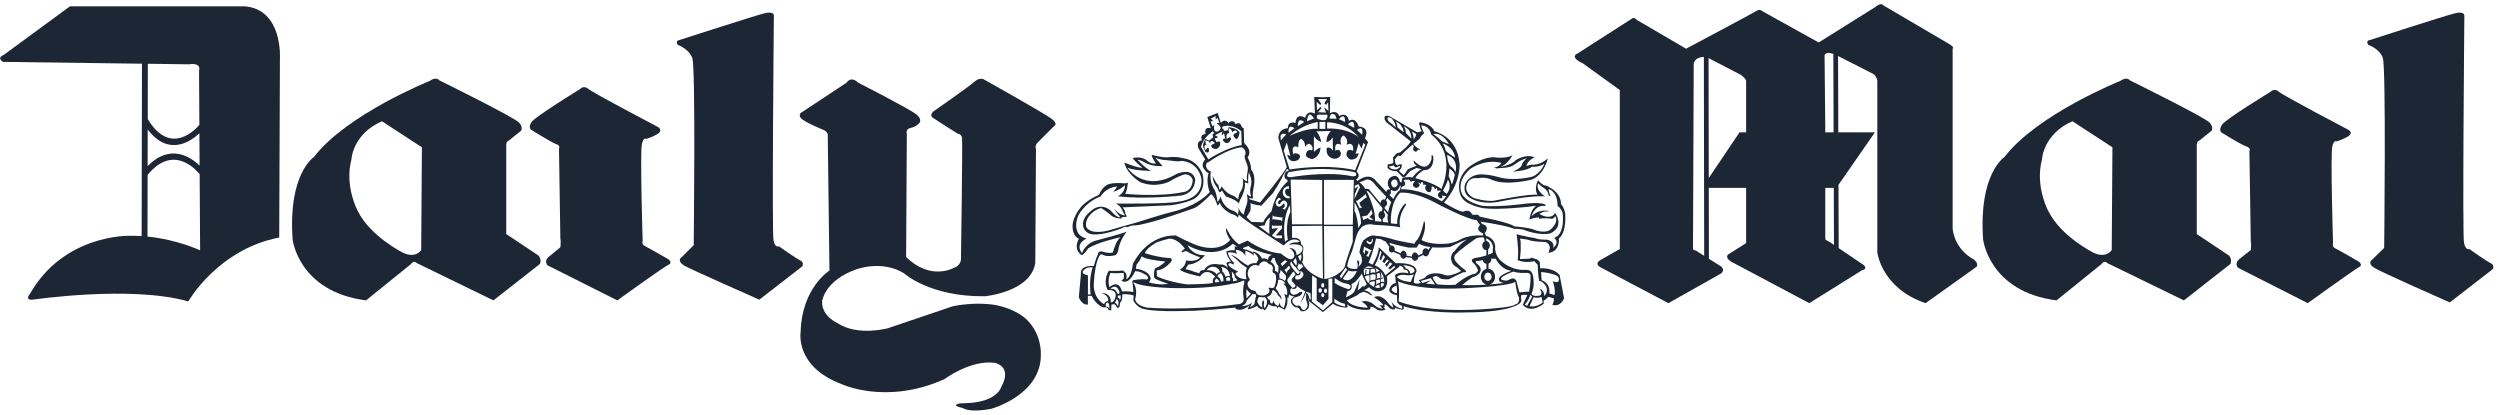
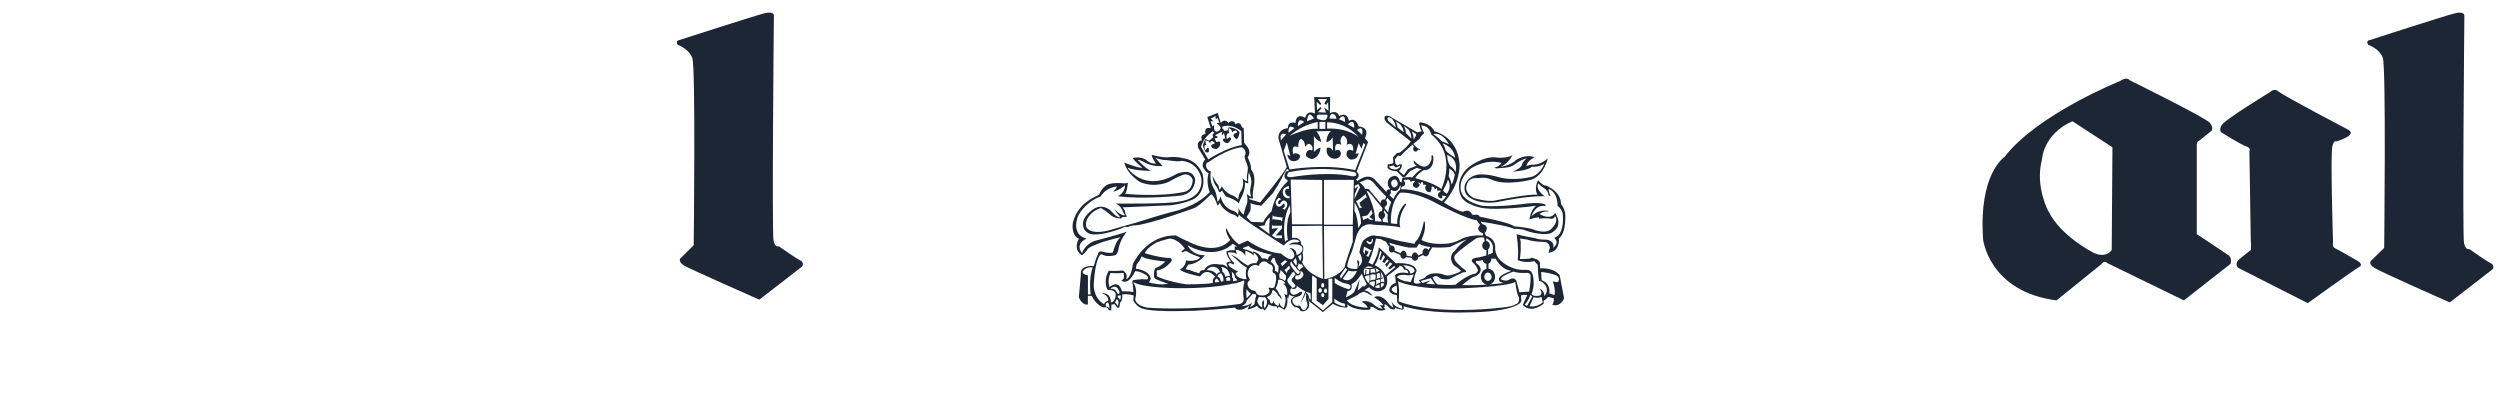
<svg xmlns="http://www.w3.org/2000/svg" fill="none" viewBox="0 0 259 43" height="43" width="259">
  <path fill="#1D2634" d="M227.585 24.25V15.079C227.585 15.079 227.551 14.649 227.837 14.576L229.133 13.534C229.133 13.534 229.347 13.173 228.919 12.707C228.522 12.204 220.646 8.32 220.646 8.32C220.646 8.32 220.359 7.89 219.637 8.393C219.637 8.393 211.043 11.845 207.663 16.267C207.661 16.267 204.966 17.993 205.451 24.789C205.433 24.717 206.008 30.219 213.057 31.119L217.73 27.344C217.73 27.344 217.984 26.91 218.342 27.27L226.253 31.119L231.073 27.344C231.073 27.344 231.287 26.91 230.929 26.48L227.585 24.25ZM218.775 25.903C218.775 25.903 218.236 26.804 216.905 26.192C216.905 26.192 213.52 24.516 212.212 21.875C212.244 21.951 210.796 19.349 211.55 16.517C211.55 16.517 211.655 13.893 214.711 12.563L218.848 15.259L218.775 25.903Z" />
-   <path fill="#1D2634" d="M204.489 26.876C204.489 26.876 202.545 25.974 202.293 23.675V5.046C202.293 5.046 202.545 4.938 201.97 4.579L195.101 0.551C195.101 0.551 194.92 0.193 194.276 0.732L188.414 4.4L182.588 1.164C182.588 1.164 182.334 0.911 182.048 1.091C181.579 1.378 174.676 5.046 174.676 5.046L169.568 2.061C169.568 2.061 169.316 1.701 169.029 1.953L163.422 5.549C163.422 5.549 162.629 5.837 163.743 6.449L163.926 6.522L167.81 9.327V25.797L165.795 26.948C165.795 26.948 165.151 27.269 165.761 27.666L172.845 31.406L178.274 28.349C178.274 28.349 178.743 28.062 178.347 27.632L177.043 26.807L177.029 19.466H180.898V25.185L179.137 26.299C179.137 26.299 178.562 26.586 179.318 27.091L187.443 31.406L192.912 27.991C192.912 27.991 193.486 27.918 193.126 27.488L190.488 25.702L190.464 19.153L194.239 13.713H190.448L190.422 5.802L193.951 7.601C193.951 7.601 194.382 7.745 194.49 8.357V26.158C194.49 26.158 194.921 29.86 199.487 31.408L204.776 27.634C204.776 27.634 205.029 27.309 204.49 26.878L204.489 26.876ZM175.72 25.975C175.72 25.975 175.395 25.902 175.395 25.797L175.47 6.593C175.47 6.593 175.528 5.923 176.52 5.9L176.554 26.502L175.719 25.974L175.72 25.975ZM180.898 13.712H180.215L177.028 18.443L177.007 6.017L180.396 7.779C180.396 7.779 180.792 8.067 180.898 8.354V13.712ZM189.933 5.577L189.962 13.713H189.098V13.138L189.026 5.909C189.026 5.909 188.859 5.243 189.933 5.577ZM189.566 25.075C189.566 25.075 189.133 24.897 189.099 24.753V19.465H189.98L190 25.37L189.566 25.075Z" />
  <path fill="#1D2634" d="M244.403 27.126C244.403 27.126 242.316 25.903 241.923 25.725C241.561 25.544 241.705 25.186 241.705 25.186C241.705 25.186 241.418 15.943 241.632 15.153C241.814 14.435 242.066 14.65 242.066 14.65C242.066 14.65 242.712 14.469 243.29 14.111C243.829 13.75 243.323 13.464 243.323 13.464C243.323 13.464 236.598 9.94 236.095 9.508C235.628 9.076 235.232 9.507 235.232 9.507C235.232 9.507 230.559 12.348 230.199 12.923C229.839 13.463 230.126 13.714 230.126 13.714C230.126 13.714 232.141 14.972 232.68 15.153C233.254 15.335 233.037 15.656 233.037 15.656L233.182 25.006C233.254 25.258 233.182 25.903 233.182 25.903C233.182 25.903 232.389 26.515 231.958 26.877C231.456 27.307 231.853 27.738 231.853 27.738L239.081 31.406C239.081 31.406 243.972 27.882 244.403 27.665C244.833 27.487 244.403 27.126 244.403 27.126Z" />
-   <path fill="#1D2634" d="M52.447 24.249V15.079C52.447 15.079 52.411 14.648 52.698 14.575L53.993 13.533C53.993 13.533 54.21 13.173 53.779 12.706C53.383 12.203 45.508 8.319 45.508 8.319C45.508 8.319 45.221 7.889 44.5 8.392C44.5 8.392 35.905 11.845 32.525 16.266C32.525 16.266 29.829 17.992 30.314 24.788C30.296 24.716 30.872 30.218 37.92 31.118L42.595 27.344C42.595 27.344 42.847 26.91 43.207 27.269L51.119 31.118L55.938 27.344C55.938 27.344 56.154 26.91 55.794 26.479L52.449 24.248L52.447 24.249ZM43.638 25.902C43.638 25.902 43.098 26.803 41.768 26.192C41.768 26.192 38.384 24.518 37.076 21.879C37.071 21.885 35.668 19.312 36.409 16.518C36.409 16.518 36.518 13.893 39.573 12.563L43.709 15.26L43.636 25.903L43.638 25.902Z" />
-   <path fill="#1D2634" d="M25.405 0.658H7.245L0.376 5.694C0.376 5.694 -0.38 5.945 0.304 6.412L14.708 6.6L14.673 24.459C14.257 24.433 13.83 24.42 13.392 24.429C13.392 24.429 6.632 24.248 3.108 30.433C3.108 30.433 2.496 31.117 3.396 31.046C3.396 31.046 13.571 29.536 19.506 31.227C19.506 31.227 22.563 25.831 28.928 24.607L29 6.053C29 6.053 29.323 1.019 25.404 0.659L25.405 0.658ZM15.315 6.607L19.579 6.663C19.579 6.663 20.872 6.411 20.622 7.346L20.655 12.932C20.408 13.234 17.719 16.334 15.306 12.338L15.315 6.607ZM15.3 13.416C17.452 16.222 19.696 14.707 20.659 13.806L20.678 17.152C19.793 16.298 17.663 14.801 15.294 17.205L15.3 13.416ZM15.281 24.51L15.293 18.12C18.112 14.667 20.627 17.989 20.635 17.997L20.684 17.961L20.732 25.939C20.732 25.939 18.425 24.826 15.281 24.51Z" />
-   <path fill="#1D2634" d="M108.907 12.276C108.189 11.737 101.968 8.248 101.968 8.248C101.968 8.248 101.536 7.961 100.997 8.429C100.456 8.934 96.681 11.558 96.681 11.558C96.681 11.558 96.249 11.954 96.646 12.205C97.006 12.454 99.235 13.858 99.235 13.858C99.235 13.858 99.593 13.858 99.665 14.289C99.739 14.685 99.558 26.695 99.558 26.695C99.558 26.695 99.665 27.488 98.766 27.774C98.766 27.774 96.392 29.105 93.875 26.623L93.948 13.856C93.948 13.856 93.765 13.352 94.378 13.244C94.99 13.1 95.241 12.741 95.241 12.741C95.241 12.741 95.601 12.381 94.918 11.841C94.271 11.302 88.913 8.569 88.913 8.569C88.913 8.569 88.23 7.815 87.694 8.572L83.126 11.594C83.126 11.594 82.659 11.773 82.947 12.206C83.27 12.637 85.249 13.429 85.249 13.429C85.249 13.429 85.609 13.536 85.753 13.896L85.932 28.029C85.932 28.029 83.055 29.826 82.947 34.393C82.947 34.393 82.335 37.917 87.083 39.751C87.083 39.751 91.721 42.017 97.835 39.285C97.835 39.285 100.567 37.236 103.085 37.594C103.085 37.594 104.92 37.952 103.732 40.077C103.732 40.077 103.372 41.658 100.099 41.764C99.842 41.775 99.625 41.784 99.44 41.792C99.045 41.873 98.649 42.031 99.74 42.269C99.74 42.269 100.387 42.809 102.724 42.342C102.724 42.342 107.939 40.905 107.831 36.659C107.831 36.659 107.939 34.718 106.464 33.209C106.464 33.209 105.565 32.13 103.263 31.625C103.263 31.625 101.25 31.194 98.697 31.733C98.697 31.733 94.633 33.1 92.008 33.998C92.008 33.998 88.915 34.863 86.793 33.495C86.793 33.495 85.066 32.742 85.175 31.194C85.175 31.194 85.428 29.035 88.772 27.884C88.772 27.884 91.396 26.914 93.662 28.318C93.662 28.318 96.323 30.763 102.041 30.692C102.041 30.692 106.787 30.258 107.255 27.238L107.328 15.442C107.328 15.442 107.149 15.119 107.509 14.759L109.271 12.997C109.271 12.997 109.629 12.818 108.911 12.279L108.907 12.276Z" />
-   <path fill="#1D2634" d="M69.274 26.879C69.274 26.879 67.152 25.656 66.794 25.475C66.436 25.294 66.58 24.936 66.58 24.936C66.58 24.936 66.292 15.691 66.507 14.901C66.686 14.145 66.938 14.396 66.938 14.396C66.938 14.396 67.585 14.217 68.16 13.857C68.7 13.497 68.197 13.174 68.197 13.174C68.197 13.174 61.471 9.651 60.968 9.219C60.463 8.787 60.104 9.219 60.104 9.219C60.104 9.219 55.428 12.096 55.069 12.635C54.709 13.175 54.999 13.427 54.999 13.427C54.999 13.427 57.013 14.685 57.552 14.902C58.127 15.081 57.91 15.368 57.91 15.368L58.054 24.718C58.127 24.971 58.054 25.615 58.054 25.615C58.054 25.615 57.262 26.264 56.831 26.624C56.328 27.054 56.723 27.488 56.723 27.488L63.952 31.12C63.952 31.12 68.841 27.596 69.273 27.417C69.704 27.236 69.273 26.878 69.273 26.878L69.274 26.879Z" />
  <path fill="#1D2634" d="M82.907 26.98C82.512 26.802 80.677 25.507 80.677 25.507C80.677 25.507 80.317 25.721 80.138 24.929C79.959 24.137 80.173 1.626 80.173 1.626C80.173 1.626 80.243 1.123 79.202 1.375C78.195 1.626 70.284 4.179 70.284 4.179C70.284 4.179 69.961 4.252 70.214 4.648C70.214 4.648 71.365 5.044 71.724 6.015C72.082 6.986 71.868 25.398 71.868 25.398L70.573 26.693C70.573 26.693 70.106 26.98 70.825 27.485C71.399 27.843 78.663 31.045 78.663 31.045L83.122 27.591C83.122 27.591 83.339 27.16 82.906 26.979L82.907 26.98Z" />
  <path fill="#1D2634" d="M258.042 27.267C257.644 27.089 255.81 25.794 255.81 25.794C255.81 25.794 255.453 25.972 255.272 25.182C255.093 24.39 255.308 1.627 255.308 1.627C255.308 1.627 255.343 1.124 254.337 1.375C253.293 1.627 245.419 4.18 245.419 4.18C245.419 4.18 245.096 4.215 245.348 4.65C245.348 4.65 246.498 5.008 246.856 5.98C247.214 6.951 247.001 25.686 247.001 25.686L245.705 26.947C245.705 26.947 245.238 27.268 245.958 27.735C246.532 28.131 253.797 31.332 253.797 31.332L258.255 27.878C258.255 27.878 258.471 27.447 258.04 27.266L258.042 27.267Z" />
  <path fill="#1D2634" d="M162.151 22.055C162.043 21.588 161.865 21.299 161.755 21.19L161.722 21.156C161.722 19.933 160.498 19.393 160.498 19.393C160.285 19.212 160.032 19.212 160.032 19.212C159.744 19.142 159.349 18.673 159.349 18.673C158.881 19.535 159.276 20.182 159.276 20.182C158.554 20.038 154.958 20.758 154.958 20.758C154.096 20.974 152.659 20.506 152.659 20.506C151.758 20.002 151.903 19.355 151.903 19.355C152.081 18.311 152.946 18.455 152.946 18.455H153.198C153.954 18.311 154.493 18.599 154.493 18.599C156.003 19.317 158.699 18.599 158.699 18.599C159.994 18.095 160.355 16.405 160.355 16.405C159.49 17.197 158.665 17.053 158.665 17.053C158.483 17.09 158.302 17.138 158.125 17.197C158.27 16.585 158.987 16.297 158.987 16.297C158.053 15.902 157.047 16.585 157.047 16.585C156.544 17.125 155.428 17.304 155.428 17.304C156.253 16.981 156.687 16.081 156.687 16.081C156.146 16.404 155.177 16.333 155.177 16.333C153.702 16.045 152.084 17.375 152.084 17.375C150.608 18.742 151.328 20.252 151.328 20.252C151.509 20.683 151.939 21.008 152.407 21.187C153.09 21.512 153.807 21.584 153.807 21.584C155.355 21.763 158.519 21.402 158.519 21.402C158.807 21.33 159.131 21.33 159.131 21.33C158.554 21.761 158.448 22.734 158.448 22.734C159.023 22.52 159.454 22.52 159.454 22.52L159.42 22.663C160.102 22.555 160.676 22.663 160.676 22.663C161.038 22.697 161.11 22.377 161.11 22.377C161.541 23.021 160.676 23.743 160.676 23.743C160.172 24.246 159.06 23.849 159.06 23.849C158.448 23.562 156.863 23.452 156.863 23.452C156.577 23.094 153.303 22.447 153.303 22.447C153.122 22.122 152.801 22.266 152.801 22.266L152.512 22.229C152.226 21.546 151.579 21.943 151.579 21.943C151.111 21.87 150.355 21.44 149.921 21.187C149.707 21.079 149.6 20.973 149.6 20.973C151.326 19.067 151.217 17.018 151.217 17.018C151.002 14.069 148.594 13.602 148.594 13.602C148.236 12.739 147.084 12.667 147.084 12.667L147.011 12.848L147.118 13.1C147.083 13.281 147.299 13.604 147.299 13.604L146.831 13.712L143.918 12.021C143.201 11.842 143.487 12.452 143.487 12.452L143.632 12.668L146.149 14.646C145.897 15.15 145.035 15.798 145.035 15.798L144.71 15.87L144.314 16.301L144.351 16.877C144.168 17.02 143.772 17.02 143.772 17.02L143.739 17.381C143.987 17.741 144.708 17.741 144.708 17.741L145.282 18.316C145.463 18.424 145.608 18.28 145.608 18.28L146.11 17.706L146.794 17.383C146.976 17.491 147.3 17.527 147.3 17.527C146.833 17.708 146.329 18.389 146.329 18.389C145.933 18.28 145.285 18.424 145.285 18.424L145.212 18.82L145.192 18.915L145.034 18.82C144.781 17.777 143.99 18.424 143.99 18.424C143.726 18.709 143.698 19.139 143.925 19.454C143.955 19.491 143.983 19.525 144.012 19.556L143.967 19.637C143.944 19.621 143.915 19.612 143.886 19.611C143.743 19.611 143.633 19.755 143.633 19.899L143.6 19.863L143.309 19.538L143.204 19.431L142.556 18.747C141.801 17.741 140.65 18.747 140.65 18.747L140.472 18.603C141.081 18.243 140.545 17.776 140.545 17.776L141.732 14.719L141.406 14.323C141.985 13.136 140.761 13.101 140.761 13.101C140.4 12.022 139.753 12.526 139.753 12.526C139.539 11.483 138.744 12.022 138.744 12.022C138.458 11.304 137.774 11.734 137.774 11.734L137.808 10.044L137.02 10.079L136.155 10.044L136.228 11.769C135.366 11.339 135.219 12.201 135.219 12.201C134.214 11.626 134.214 12.741 134.214 12.741C133.386 12.488 133.422 13.28 133.422 13.28C132.308 13.388 132.452 14.359 132.452 14.359L133.313 17.307C133.099 17.846 130.546 20.975 130.546 20.975L129.466 20.652L129.394 20.473C129.645 20.617 129.826 20.546 129.826 20.546C129.718 20.185 129.861 19.467 129.861 19.467C130.186 18.065 129.609 17.561 129.609 17.561C129.644 16.985 129.249 16.303 129.249 16.303C129.788 15.62 128.997 14.937 128.997 14.937L128.888 14.755L128.853 13.281C128.709 13.281 128.637 13.1 128.637 13.1C128.42 12.488 128.025 12.886 128.025 12.886C127.737 12.239 127.269 12.742 127.269 12.742C126.873 12.202 126.477 12.742 126.477 12.742L126.154 11.698L125.075 12.129L125.436 13.28C124.644 13.099 124.896 13.892 124.896 13.892C124.213 13.927 124.536 14.539 124.536 14.539C123.889 14.611 124.141 15.331 124.141 15.331L124.859 16.517C124.283 17.164 124.824 17.596 124.824 17.596C125.005 17.921 125.22 17.921 125.22 17.921C124.895 18.892 125.328 19.9 125.328 19.9C124.861 20.439 124.177 20.87 123.566 21.193C122.669 21.624 121.875 21.841 121.875 21.841C120.471 22.166 117.704 23.063 117.704 23.063C116.733 23.313 115.187 23.781 115.187 23.781C113.245 24.359 112.741 23.747 112.741 23.747C112.274 23.458 112.634 22.702 112.634 22.702C113.101 21.767 114.073 21.551 114.073 21.551C114.756 21.985 115.008 22.234 115.008 22.234C115.438 22.668 116.195 22.631 116.195 22.631L116.23 22.487C116.553 22.523 116.77 22.414 116.77 22.414C116.553 22.2 116.553 21.947 116.553 21.947C116.553 21.768 116.302 21.482 116.302 21.482L121.3 21.265C121.481 21.231 121.623 21.231 121.767 21.193C123.492 20.87 123.889 20.474 123.889 20.474C125.075 19.538 124.572 17.991 124.572 17.991C123.924 16.482 122.666 16.409 122.666 16.409C121.695 16.157 120.976 16.301 120.976 16.301C120.436 16.337 119.322 16.049 119.322 16.049C119.286 16.263 119.753 16.947 119.753 16.947C119.428 16.976 119.104 16.873 118.856 16.66C118.28 16.121 117.345 16.372 117.345 16.372C117.489 16.66 118.354 17.381 118.354 17.381C117.849 17.416 116.484 16.841 116.484 16.841C116.736 18.029 118.102 18.855 118.102 18.855C119.72 19.538 121.122 18.82 121.122 18.82C121.805 18.389 122.489 18.137 122.489 18.137C122.882 17.957 123.345 18.13 123.524 18.523C123.541 18.561 123.556 18.6 123.567 18.641C123.495 19.863 122.596 19.899 122.596 19.899C120.007 20.438 116.554 20.078 116.554 20.078C116.806 19.755 116.842 18.926 116.842 18.926L116.554 18.999C115.045 18.855 114.648 19.18 114.648 19.18C114.109 19.503 113.857 20.186 113.857 20.186C113.174 20.474 112.635 20.834 112.238 21.193C111.232 22.166 111.124 23.242 111.124 23.242C111.052 24.538 111.771 24.718 111.771 24.718C111.124 25.974 112.094 26.444 112.094 26.444C112.526 26.122 112.706 25.76 112.706 25.76C113.568 25.116 116.086 24.574 116.086 24.574C115.582 24.97 115.294 26.156 115.294 26.156C114.864 26.3 114.143 26.047 114.143 26.047C113.748 26.013 113.748 26.336 113.748 26.336L113.566 26.767L113.315 27.558C111.769 27.486 111.984 28.385 111.984 28.385L111.768 30.794C112.128 31.691 112.703 31.549 112.703 31.549V30.652H113.098C113.565 31.622 114.286 31.838 114.286 31.838H114.502C114.754 31.766 114.862 32.127 114.862 32.127L115.114 32.161L115.149 31.549L115.436 31.515C115.617 31.588 115.724 31.873 115.724 31.873H115.938C116.01 31.73 116.047 31.334 116.047 31.334C116.334 31.153 116.261 30.508 116.261 30.508C116.836 30.399 117.448 30.617 117.448 30.617L117.413 31.153C117.844 31.873 118.384 31.981 118.384 31.981C118.745 32.087 119.282 32.159 119.93 32.195C121.045 32.268 122.448 32.229 123.742 32.195C125.147 32.125 126.55 32.016 127.949 31.87C128.093 32.084 128.163 32.051 128.163 32.051C128.775 32.266 129.458 31.617 129.458 31.617L129.244 32.051C129.711 32.015 130.215 31.69 130.215 31.69C130.34 31.861 130.516 31.988 130.718 32.051L130.827 31.943L130.971 32.157C131.258 32.013 131.438 31.512 131.438 31.512C131.763 31.799 132.23 31.726 132.23 31.726L132.374 31.94L132.479 31.759C132.694 31.906 133.091 32.084 133.091 32.084C133.525 31.545 133.344 30.756 133.344 30.756L133.453 30.934L133.558 30.503C133.772 30.718 134.136 30.718 134.136 30.718C133.453 31.004 133.847 31.51 133.847 31.51C133.932 31.651 134.058 31.764 134.209 31.832C134.445 31.802 134.664 31.96 134.712 32.193C135.251 32.446 135.576 31.868 135.576 31.868L135.649 31.437C135.54 31.184 135.54 30.789 135.54 30.789L135.649 31.256L135.827 31.365L137.049 32.335L138.094 31.47C138.669 31.867 139.461 31.867 139.461 31.867C139.747 31.867 139.533 31.509 139.533 31.509C140.469 32.264 141.87 32.083 141.87 32.083C142.084 31.905 141.943 31.797 141.943 31.797C142.195 31.688 142.626 32.049 142.626 32.049C142.984 32.298 143.523 32.083 143.523 32.083C143.489 31.905 143.309 31.869 143.309 31.869C143.562 31.869 143.417 31.511 143.417 31.511C143.667 31.545 143.885 31.833 143.885 31.833C144.098 32.122 144.496 32.05 144.496 32.05L144.53 31.869C144.783 32.05 145.357 32.083 145.357 32.083C145.504 31.939 145.393 31.725 145.393 31.725C147.982 32.517 151.827 32.37 151.827 32.37C156.827 32.336 157.51 31.365 157.51 31.365C157.691 31.147 157.583 30.898 157.583 30.898V30.611C157.836 30.464 158.23 30.575 158.23 30.575L157.87 31.331L157.764 31.584C158.625 32.553 159.92 31.475 159.92 31.475V31.149C160.172 31.044 160.387 30.755 160.387 30.755L160.965 30.899C161.038 31.224 160.821 31.582 160.821 31.582C161.719 31.832 162.04 30.899 162.04 30.899L161.576 28.488C160.856 27.662 159.561 27.805 159.561 27.805L159.525 27.192C159.453 26.978 159.203 26.834 158.985 26.798L158.707 26.699L158.446 26.798C158.049 26.832 157.472 26.832 157.472 26.832V26.798L157.545 25.97V25.036L157.472 24.711L158.23 24.82C158.806 25.069 160.137 25.069 160.137 25.069C160.568 25.25 160.567 25.681 160.567 25.681L160.424 26.186C161.646 26.078 161.503 24.711 161.503 24.711C162.363 23.99 162.147 22.049 162.147 22.049L162.151 22.055ZM152.982 22.813L153.344 23.316C153.344 23.316 152.732 23.783 153.63 24.181L153.664 24.395C153.664 24.395 152.442 24.289 151.472 24.72C151.472 24.72 150.646 25.259 149.604 25.259C149.604 25.259 148.13 25.365 147.265 24.863C147.265 24.863 147.699 23.893 147.626 23.353C147.626 23.353 147.661 23.244 147.589 22.957C147.589 22.957 147.481 22.852 147.481 23.101C147.481 23.101 147.158 24.646 146.693 24.972C146.617 25.051 146.568 25.151 146.548 25.258C146.548 25.258 144.892 24.972 144.428 24.828C144.428 24.828 143.238 24.431 142.521 24.431C142.521 24.431 142.087 24.178 141.261 24.898C141.261 24.898 141.012 25.146 140.831 26.155C140.831 26.155 141.513 27.125 140.722 27.63C140.722 27.63 140.831 27.268 140.831 27.196C140.831 27.196 140.795 26.98 140.616 26.947C140.616 26.947 140.577 27.09 140.65 27.343C140.65 27.343 140.687 27.774 140.579 27.846C140.579 27.846 139.822 27.952 139.569 27.594C139.569 27.594 139.606 27.019 140.075 26.016L140.542 24.397C140.542 24.397 140.719 23.823 141.154 23.461C141.495 23.244 141.91 23.179 142.302 23.283C142.302 23.283 144.675 23.389 145.072 23.57C145.072 23.57 144.714 22.634 145.611 21.305C145.611 21.305 145.793 21.017 145.539 21.123C145.539 21.123 144.713 21.844 144.746 23.211L144.102 23.138C144.102 23.138 143.921 21.16 145.038 19.972C145.038 19.972 146.403 19.721 148.993 21.16C148.993 21.16 152.012 22.742 152.982 22.813ZM153.956 25.902H153.99V26.462C153.604 26.585 153.205 26.676 152.804 26.733C152.192 26.876 152.621 27.236 152.621 27.236C152.947 27.522 153.019 27.775 153.019 27.775C153.305 28.1 152.837 28.349 152.837 28.349C151.868 28.531 150.787 29.501 150.787 29.501C150.031 29.573 148.92 29.467 148.92 29.467C148.63 29.249 148.414 28.746 148.414 28.746C148.812 28.388 149.171 28.819 149.171 28.819C149.495 29 150.107 28.927 150.107 28.927C150.646 28.641 151.438 28.279 151.438 28.279C151.582 28.174 151.796 28.207 151.796 28.207C152.01 28.134 151.76 27.954 151.76 27.954C151.396 27.7 151.071 27.398 150.79 27.056C150.502 26.59 150.79 26.373 150.79 26.373C151.22 25.868 152.947 24.68 152.947 24.68C153.202 24.593 153.475 24.57 153.74 24.615L153.817 25C153.654 25.085 153.553 25.256 153.559 25.439C153.559 25.689 153.737 25.904 153.956 25.904V25.902ZM155.79 29.317C155.79 29.317 155.234 29.398 154.346 29.467C154.669 29.369 154.889 29.056 154.889 28.669C154.889 28.475 154.827 28.286 154.711 28.13C154.59 27.969 154.406 27.866 154.206 27.846V27.316C154.377 27.253 154.493 27.092 154.495 26.909C154.495 26.873 154.489 26.834 154.481 26.804V26.8H154.959C155.178 27.231 155.682 27.948 156.579 28.057C156.579 28.057 155.825 28.31 155.428 28.635C155.428 28.635 154.924 29.138 155.789 29.318L155.79 29.317ZM152.983 27.304C152.983 27.304 152.839 27.231 152.91 27.051C152.91 27.051 153.236 27.051 153.594 26.945L153.598 26.942C153.63 27.144 153.789 27.302 153.992 27.333V27.861C153.664 27.936 153.417 28.263 153.417 28.671C153.417 29.079 153.685 29.433 154.029 29.489C153.316 29.535 152.436 29.564 151.475 29.535C151.475 29.535 152.339 28.779 152.697 28.67C152.697 28.67 152.88 28.67 153.237 28.345C153.237 28.345 153.74 27.842 152.985 27.302L152.983 27.304ZM153.775 28.67C153.775 28.417 153.957 28.239 154.134 28.239C154.311 28.239 154.423 28.345 154.495 28.489C154.495 28.561 154.528 28.599 154.53 28.67C154.53 28.923 154.347 29.101 154.134 29.101C153.956 29.101 153.775 28.923 153.775 28.67ZM154.676 25.724C154.603 25.868 154.676 26.155 154.676 26.155C154.516 26.252 154.347 26.334 154.172 26.398V25.824C154.287 25.727 154.352 25.585 154.35 25.436C154.35 25.195 154.186 24.985 153.983 24.969L153.963 24.679C154.196 24.772 154.395 24.935 154.531 25.146C154.746 25.613 154.676 25.724 154.676 25.724ZM147.375 29.321L147.194 29.102L148.238 28.815L148.668 29.464L147.732 29.392L148.238 29.03L147.375 29.321ZM147.194 29.325C146.726 29.469 146.476 29.289 146.476 29.289C146.44 28.677 146.763 28.066 146.763 28.066C146.618 27.096 144.604 27.274 144.604 27.274L144.104 26.804L143.994 26.695L142.843 25.616C142.843 25.942 142.699 26.408 142.521 26.805C142.378 27.127 142.196 27.417 142.196 27.417L141.766 27.199C141.847 27.079 141.907 26.947 141.944 26.805C142.302 25.94 142.556 24.718 142.556 24.718C142.769 24.718 142.951 24.754 143.095 24.79C143.203 24.863 143.276 24.899 143.276 24.899C143.36 24.939 143.451 24.977 143.549 25.017L143.945 25.58C143.908 25.647 143.887 25.722 143.887 25.798C143.886 26.012 143.993 26.156 144.174 26.156C144.24 26.156 144.303 26.135 144.356 26.098L145.073 26.408C145.073 26.622 145.216 26.805 145.399 26.805C145.511 26.805 145.608 26.733 145.665 26.631L146.274 26.72C146.314 26.901 146.437 27.021 146.585 27.021C146.752 27.021 146.917 26.869 146.941 26.649L147.449 26.407C147.509 26.497 147.599 26.555 147.702 26.555C147.88 26.555 148.059 26.373 148.059 26.158L148.385 25.622C148.995 25.669 149.61 25.657 150.219 25.586C151.19 25.08 151.982 24.794 151.982 24.794C151.692 25.008 151.403 25.19 151.224 25.406C151.044 25.585 150.874 25.777 150.72 25.98C150.456 26.172 150.307 26.483 150.324 26.808C150.351 27.014 150.425 27.209 150.538 27.383C150.72 27.597 150.973 27.708 150.973 27.708L151.368 28.066C151.044 28.319 150.324 28.497 150.324 28.497C149.927 28.644 149.39 28.391 149.39 28.391C148.131 28.105 147.7 28.678 147.7 28.678C147.448 28.965 146.979 29.003 146.979 29.003L147.194 29.328V29.325ZM146.151 29.212C146.151 29.212 145.216 29.173 144.822 28.781C144.822 28.781 144.569 28.745 144.892 28.564C144.892 28.564 145.11 28.42 145.65 28.491C145.65 28.491 145.97 28.6 146.476 28.419L146.151 29.212ZM144.676 29.57C144.786 30.002 144.713 30.396 144.713 30.396C144.245 30.252 144.174 30.038 144.174 30.038C144.174 29.895 144.245 29.824 144.355 29.751C144.498 29.642 144.675 29.57 144.676 29.57ZM145.359 27.52C145.359 27.52 145.469 27.377 146.26 27.664C146.26 27.664 147.014 28.133 146.113 28.347C146.113 28.347 146.008 27.844 145.612 27.807C145.612 27.807 145.649 27.629 145.359 27.52ZM143.05 29.233C143.069 29.116 143.072 28.998 143.058 28.881L143.308 28.85L143.274 28.742L143.096 28.807C143.154 28.593 143.062 28.25 143.036 28.159C143.249 28.402 143.406 28.739 143.417 29.228C143.36 29.203 143.238 29.173 143.05 29.233ZM143.406 29.372C143.375 29.564 143.243 29.726 143.06 29.793L143.065 29.342C143.18 29.321 143.297 29.331 143.406 29.372ZM142.41 27.486C142.807 26.908 142.985 25.973 142.985 25.973L143.132 26.155L142.918 26.838L143.062 26.982L143.311 26.407L143.492 26.621L143.205 27.088L143.42 27.266L143.706 26.872L143.887 27.016L143.492 27.412L143.669 27.662L143.994 27.159L144.247 27.34L143.816 27.77L143.994 27.914L144.428 27.556L144.572 27.662L143.527 28.526C143.168 27.734 142.413 27.484 142.413 27.484L142.41 27.486ZM142.014 25.902H142.124L142.014 26.045L141.766 26.622L141.513 26.479L141.618 26.442L141.799 26.084L141.442 25.903L141.369 26.337L141.225 26.084L141.298 25.615V25.545L142.015 25.903L142.014 25.902ZM141.693 24.932C141.693 24.932 141.766 25.075 141.91 25.077C141.91 25.077 142.125 25.186 142.125 24.755L142.23 24.789C142.23 24.789 142.267 24.933 142.157 25.147C142.157 25.147 141.941 25.543 141.583 25.075C141.583 25.075 141.51 24.967 141.691 24.931L141.693 24.932ZM141.969 27.896L142.38 27.816C142.456 27.952 142.493 28.106 142.486 28.261C142.42 28.233 142.244 28.182 141.975 28.285C142.024 28.161 141.996 28.035 141.969 27.896ZM141.951 27.771L141.423 27.735C141.519 27.653 141.638 27.603 141.764 27.594C141.938 27.604 142.112 27.637 142.279 27.691L141.951 27.771ZM141.353 27.816L141.871 27.879C141.878 28.053 141.857 28.226 141.811 28.394C141.708 28.384 141.607 28.394 141.509 28.424C141.545 28.295 141.594 28.074 141.545 27.951L141.44 28.025C141.44 28.025 141.503 28.155 141.39 28.474C141.373 28.482 141.356 28.491 141.34 28.5C141.321 28.42 141.307 28.332 141.297 28.242C141.297 28.242 141.237 28.005 141.353 27.816ZM141.879 28.523C141.899 28.704 141.937 29.189 141.77 29.315C141.614 29.152 141.474 28.94 141.384 28.663C141.524 28.553 141.703 28.505 141.879 28.523ZM141.912 29.232C142.001 29.204 142.215 29.135 142.42 29.135C142.441 29.333 142.414 29.534 142.34 29.719C142.196 29.654 142.021 29.549 141.851 29.394C141.865 29.361 141.891 29.308 141.912 29.232ZM141.945 29.084C141.975 28.932 141.985 28.731 141.955 28.487C142.126 28.41 142.32 28.397 142.5 28.45C142.537 28.629 142.525 28.815 142.463 28.986C142.285 28.966 142.105 29 141.945 29.084ZM142.488 27.769C142.655 27.842 142.81 27.942 142.944 28.065C142.817 28.082 142.696 28.133 142.594 28.212C142.605 27.974 142.518 27.811 142.488 27.769ZM142.457 29.768L142.507 29.645C142.603 29.589 142.804 29.489 142.919 29.495L142.944 29.823C142.856 29.837 142.752 29.841 142.626 29.823C142.626 29.823 142.561 29.808 142.457 29.768ZM142.942 29.317C142.898 29.317 142.73 29.323 142.544 29.524C142.591 29.364 142.594 29.194 142.556 29.03C142.696 28.981 142.843 28.953 142.992 28.952C142.998 29.012 142.992 29.245 142.942 29.317ZM142.991 28.817C142.926 28.797 142.803 28.789 142.603 28.881C142.665 28.723 142.674 28.549 142.624 28.387C142.703 28.311 142.808 28.268 142.916 28.267C142.992 28.44 143.019 28.631 142.991 28.817ZM147.386 26.254L146.927 26.468C146.878 26.3 146.73 26.152 146.583 26.152C146.405 26.152 146.262 26.367 146.262 26.583L145.713 26.489C145.719 26.462 145.723 26.433 145.723 26.405C145.723 26.191 145.576 25.971 145.397 25.971C145.263 25.971 145.15 26.091 145.101 26.242L144.467 25.955C144.488 25.904 144.498 25.85 144.498 25.795C144.498 25.614 144.353 25.437 144.172 25.437C144.144 25.437 144.116 25.441 144.088 25.452L143.92 25.149C143.92 25.149 143.917 25.149 143.915 25.148L143.92 25.149C144.833 25.449 145.967 25.654 145.967 25.654H146.759L147.011 25.257C147.338 25.44 147.759 25.544 148.188 25.595L147.978 25.893C147.919 25.792 147.814 25.729 147.697 25.724C147.516 25.724 147.372 25.902 147.372 26.155C147.372 26.189 147.376 26.224 147.383 26.254H147.386ZM138.275 28.78C138.275 28.78 138.853 29.32 139.536 29.39C139.668 29.422 139.79 29.483 139.895 29.568C139.895 29.568 140.038 29.855 139.713 29.964C139.713 29.964 138.922 29.75 138.274 29.32L138.275 28.78ZM138.815 28.599L139.393 27.734L139.57 27.916L138.923 28.852L138.815 28.599ZM139.105 28.885L139.713 28.024C139.713 28.024 140.038 28.202 140.579 28.059C140.579 28.059 140.038 29.496 139.105 28.885ZM140.147 23.277H137.163V18.637H140.255L140.147 23.277ZM142.486 20.685C142.627 20.864 142.808 21.045 142.951 21.226C143.047 21.343 143.138 21.458 143.228 21.563L143.162 21.874C143.154 21.87 143.142 21.87 143.132 21.87C142.951 21.87 142.808 22.052 142.808 22.304C142.808 22.497 142.923 22.661 143.079 22.692L143.127 22.968L142.987 22.95L142.45 22.914C142.486 22.339 142.342 21.727 142.161 21.188C141.912 20.434 141.586 19.823 141.586 19.823C141.696 19.715 141.872 19.931 142.126 20.218C142.232 20.362 142.379 20.507 142.486 20.685ZM142.303 22.772H141.944L141.696 22.594L141.406 22.7L141.228 22.808L141.119 22.378L141.228 22.413L141.659 22.305L141.982 21.871L142.055 21.694L142.198 22.124L141.872 22.482L142.303 22.77V22.772ZM141.62 20.472H141.513L140.831 21.011L140.936 21.299L141.119 21.478L140.866 21.586L140.472 20.795H140.615L141.369 20.219L141.442 20.075L141.62 20.472ZM141.011 23.134L140.72 23.637C140.72 23.637 140.649 22.414 140.326 21.84V20.975C140.326 20.975 140.974 21.872 141.011 23.134ZM143.353 21.97L143.396 21.775L143.778 22.234C143.669 22.773 143.851 23.062 143.851 23.062L143.273 22.988L143.245 22.679C143.392 22.616 143.49 22.471 143.492 22.309C143.493 22.182 143.444 22.058 143.353 21.97ZM149.889 20.075L149.676 19.931L149.495 19.715C149.495 19.715 149.926 18.997 150 18.601C150 18.601 150.502 19.284 149.889 20.075ZM150.394 19.104C150.394 19.104 150.25 18.53 150.072 18.242C150.072 18.242 150.178 17.739 150.145 17.451C150.145 17.451 150.611 17.704 150.72 18.098C150.72 18.098 150.538 18.96 150.394 19.104ZM150.79 17.846C150.609 17.38 150.288 17.235 150.288 17.235C149.926 16.877 149.926 16.048 149.926 16.048C151.186 16.515 150.79 17.846 150.79 17.846ZM150.755 16.337C150.755 16.337 150.035 15.905 149.783 15.617C149.783 15.617 149.675 15.15 149.46 14.861C149.46 14.861 150.574 15.15 150.755 16.337ZM150.108 14.933L149.39 14.646C149.099 14.321 148.489 13.891 148.489 13.891C149.461 13.639 150.108 14.933 150.108 14.933ZM146.726 13.891C146.693 14.179 146.44 14.465 146.44 14.465C146.51 14.179 146.262 13.603 146.262 13.603L146.726 13.891ZM143.994 12.668C143.994 12.668 143.744 12.56 143.744 12.237C143.744 12.237 143.779 12.021 144.175 12.273C144.175 12.273 144.533 12.56 144.606 13.207L143.994 12.668ZM145.431 13.711L144.787 13.207C144.787 13.207 144.75 12.849 144.604 12.56L145.072 12.883C145.072 12.883 145.181 13.027 145.324 13.279C145.324 13.279 145.358 13.314 145.43 13.71L145.431 13.711ZM145.649 13.783C145.649 13.783 145.682 13.496 145.468 13.136L145.469 13.063L145.935 13.424C145.935 13.424 146.222 13.782 146.222 14.359L145.649 13.783ZM144.569 17.56C144.569 17.56 143.921 17.56 143.921 17.199C143.921 17.199 144.104 17.272 144.356 17.127L144.569 17.345C144.569 17.345 144.822 17.308 145.037 17.163V17.307C145.037 17.307 144.822 17.56 144.569 17.56ZM147.48 17.632C148.668 17.669 148.489 16.231 148.489 16.231C148.239 15.726 148.311 16.482 148.311 16.482C147.805 18.135 146.51 16.663 146.51 16.663C146.366 16.555 146.51 16.915 146.51 16.915C146.582 17.094 146.653 17.059 146.653 17.059L146.763 17.167L145.865 17.527C145.722 17.743 145.469 18.102 145.469 18.102H145.359L144.929 17.706C144.929 17.706 145.286 17.418 145.216 17.059C145.216 17.059 145.469 17.024 144.967 17.024L144.786 17.131C144.786 17.131 144.604 17.059 144.571 16.95L144.498 16.52L144.823 16.124L145.11 16.159C145.32 15.873 145.866 15.383 146.331 14.986L146.478 15.153C146.297 15.549 146.512 15.656 146.512 15.656C146.799 15.837 146.909 15.477 146.909 15.477C147.195 15.621 147.09 15.442 147.09 15.442C146.799 15.377 146.478 14.996 146.418 14.917C146.788 14.602 147.09 14.363 147.09 14.363C147.268 13.968 147.557 13.788 147.557 13.788C147.376 13.573 147.231 12.997 147.231 12.997C148.13 12.997 148.274 13.931 148.274 13.931C151.044 16.125 149.319 19.578 149.319 19.578C148.49 18.895 146.621 18.463 146.621 18.463C146.874 17.96 147.483 17.636 147.483 17.636L147.48 17.632ZM145.216 19.358C145.9 19.177 145.399 18.675 145.399 18.675C145.651 18.567 145.723 18.64 145.723 18.64C146.046 18.458 146.154 18.854 146.154 18.854C146.406 18.64 146.585 18.781 146.585 18.781C146.046 19.285 146.694 19.465 146.694 19.465C147.018 19.465 147.09 19.142 147.09 19.142C146.947 18.997 146.909 18.89 146.909 18.89C147.015 18.931 147.112 18.992 147.195 19.069C147.161 18.853 147.376 18.853 147.376 18.853C147.483 19.034 147.449 19.176 147.449 19.176C147.558 19.068 147.774 19.176 147.774 19.176C147.449 19.536 147.88 19.859 147.88 19.859C148.385 20.146 148.313 19.32 148.313 19.32C148.671 19.32 148.636 19.642 148.636 19.642L148.854 19.463C148.925 19.68 148.925 19.824 148.925 19.824C149.07 19.642 149.283 19.789 149.283 19.789C148.706 20.147 149.102 20.472 149.102 20.472C149.283 20.616 149.428 20.507 149.428 20.507L149.394 20.255L149.858 20.328L149.394 20.867C146.945 19.463 145.146 19.607 145.146 19.607L145.219 19.356L145.216 19.358ZM144.39 18.602C144.892 18.53 144.787 19.177 144.787 19.177C144.651 19.346 144.543 19.409 144.453 19.416C144.258 19.432 144.172 19.182 144.169 19.179C143.977 18.779 144.391 18.601 144.391 18.601L144.39 18.602ZM144.102 19.898C144.102 19.855 144.092 19.815 144.075 19.777L144.125 19.657C144.237 19.749 144.379 19.798 144.522 19.797C144.892 19.785 145.037 19.25 145.037 19.25H145.127L145.037 19.681C144.675 19.898 144.353 20.616 144.353 20.616L143.945 20.209C144.032 20.169 144.102 20.045 144.102 19.898ZM143.718 20.491L144.137 20.941C144.137 20.941 143.85 21.516 143.816 22.019L143.44 21.569L143.473 21.416C143.604 21.356 143.706 21.212 143.706 21.049C143.706 20.931 143.652 20.824 143.574 20.751L143.718 20.491ZM141.332 18.711C141.332 18.711 141.837 18.207 142.556 19.25L143.604 20.369L143.468 20.68C143.433 20.662 143.388 20.654 143.349 20.654C143.168 20.654 143.023 20.834 143.023 21.05V21.068L141.909 19.721C141.909 19.721 141.872 19.504 141.443 19.577C141.443 19.577 141.228 19.145 140.831 18.893L141.333 18.712L141.332 18.711ZM140.72 19.069L140.901 19.392L140.327 20.616L140.362 20.112L140.72 19.284L140.362 19.536V19.249L140.72 19.069ZM140.472 18.207C140.146 18.314 140.004 18.242 140.004 18.242C137.343 17.703 133.782 18.351 133.782 18.351C133.243 18.386 133.352 18.134 133.352 18.134C133.461 17.739 133.675 17.811 133.675 17.811C137.125 17.128 140.219 17.811 140.219 17.811C140.649 17.884 140.472 18.207 140.472 18.207ZM137.053 30.364C137.125 30.364 137.2 30.47 137.2 30.578C137.2 30.687 137.125 30.793 137.053 30.793C136.947 30.793 136.875 30.687 136.875 30.578C136.875 30.47 136.947 30.364 137.053 30.364ZM136.766 30.325C136.658 30.325 136.588 30.219 136.588 30.075C136.588 29.966 136.661 29.858 136.766 29.858C136.871 29.858 136.947 29.966 136.947 30.075C136.947 30.219 136.875 30.325 136.766 30.325ZM137.161 30.148C137.161 30.004 137.234 29.895 137.343 29.895C137.415 29.895 137.487 30.004 137.487 30.148C137.487 30.253 137.414 30.362 137.343 30.362C137.234 30.362 137.161 30.253 137.161 30.148ZM137.018 29.785C136.947 29.785 136.874 29.715 136.874 29.571C136.874 29.427 136.946 29.322 137.018 29.322C137.123 29.322 137.199 29.429 137.199 29.571C137.199 29.713 137.124 29.785 137.018 29.785ZM136.981 18.64V23.241H133.853L133.71 18.603L136.981 18.64ZM133.422 24.859C133.298 24.88 133.19 24.96 133.135 25.074C132.739 22.485 133.637 21.263 133.639 21.263L133.675 21.983C133.097 23.205 133.422 24.859 133.422 24.859ZM132.81 24.393V24.68H132.198L131.768 24.393L132.415 23.639L131.874 23.675L131.769 23.71V23.314L131.874 23.386H132.701L132.81 23.351V23.677L132.165 24.394L132.81 24.393ZM132.701 22.811L131.874 22.702L131.804 22.774L131.84 22.416V22.309L131.984 22.416L132.738 22.525H132.882L132.809 22.956L132.7 22.812L132.701 22.811ZM132.849 21.624L132.993 21.517C133.137 21.408 133.098 21.23 133.098 21.23C133.026 20.905 132.849 21.23 132.849 21.23C132.415 21.66 132.201 21.194 132.201 21.194C132.018 20.867 132.486 20.473 132.486 20.473L132.739 20.652L132.558 20.725C132.271 20.976 132.452 21.12 132.452 21.12C132.63 21.229 132.666 21.012 132.666 21.012C132.953 20.617 133.169 20.831 133.169 20.831C133.531 21.083 133.278 21.479 133.278 21.479L133.169 21.623L133.135 21.731L132.849 21.624ZM133.134 19.898C133.24 20.401 133.601 20.328 133.601 20.328V20.544C133.096 20.617 132.918 20.148 132.918 20.148C132.739 19.323 133.531 19.287 133.531 19.287V19.574C133.097 19.466 133.134 19.898 133.134 19.898ZM141.117 13.964L140.579 13.46C140.579 13.46 141.3 12.848 141.117 13.964ZM140.291 13.244L139.643 12.883C140.396 12.13 140.291 13.244 140.291 13.244ZM139.355 12.634L138.71 12.346C138.71 12.346 139.355 11.519 139.355 12.634ZM140.761 14.216C140.761 14.216 139.715 13.245 137.488 13.316V12.669C137.488 12.669 139.428 12.597 140.761 14.216ZM136.696 12.381C136.193 12.274 136.514 11.877 136.514 11.877H137.488C137.632 12.094 137.344 12.416 137.344 12.416C137.019 12.525 136.696 12.381 136.696 12.381ZM137.308 12.633V13.354H136.696V12.633H137.308ZM138.1 11.806C138.1 11.806 138.386 11.806 138.458 12.31L137.737 12.274C137.737 12.274 137.773 11.734 138.099 11.807L138.1 11.806ZM136.552 10.26H137.488L137.201 10.692L137.379 10.873L137.593 10.583L137.629 11.483L137.163 11.125L137.379 11.664L136.552 11.628L136.91 11.196L136.805 11.088L136.443 11.412L136.408 10.549L136.768 10.874L136.877 10.765L136.552 10.26ZM136.121 12.275L135.401 12.563C135.544 11.196 136.121 12.275 136.121 12.275ZM135.113 12.635L134.465 13.066C134.431 12.023 135.113 12.635 135.113 12.635ZM136.513 12.634V13.352C135.438 13.21 133.603 14.073 133.603 14.073C134.433 13.35 135.436 12.854 136.513 12.634ZM134.106 13.282L133.495 13.749C133.422 12.707 134.106 13.282 134.106 13.282ZM133.242 13.929L132.703 14.541C132.488 13.535 133.242 13.929 133.242 13.929ZM132.993 15.62L133.314 14.758L133.676 16.159L133.351 16.015C133.603 17.129 134.502 16.555 134.502 16.555C134.899 16.124 134.536 15.98 134.536 15.98C134.071 15.727 133.997 16.015 133.997 16.015C133.675 14.793 134.502 15.259 134.502 15.259C134.466 14.467 134.789 14.397 134.789 14.397C135.219 14.541 135.219 15.224 135.219 15.224C135.686 14.469 135.977 15.259 135.977 15.259C136.011 15.368 135.941 15.582 135.941 15.582C135.366 15.368 135.296 15.979 135.296 15.979C135.222 16.375 135.941 16.482 135.941 16.482C136.806 16.231 136.806 15.295 136.806 15.295C136.553 15.331 136.122 15.725 136.122 15.725V14.107C136.337 14.503 136.878 14.719 136.878 14.719C136.769 14.001 136.373 13.605 136.373 13.605L137.885 13.57C137.38 14.037 137.419 14.721 137.419 14.721C137.849 14.651 138.063 14.218 138.063 14.218L138.1 15.62C137.775 15.117 137.451 15.333 137.451 15.333C137.308 16.411 138.244 16.447 138.244 16.447C138.888 16.447 138.927 15.908 138.927 15.908C138.783 15.261 138.349 15.62 138.349 15.62C138.171 14.541 138.961 15.008 138.961 15.008C138.674 14.29 139.175 14.037 139.175 14.037C139.789 14.397 139.5 15.008 139.5 15.008C140.33 14.577 140.183 15.62 140.183 15.62C139.395 15.259 139.5 16.087 139.5 16.087C139.862 16.949 140.579 16.301 140.579 16.301C140.723 16.087 140.761 15.87 140.761 15.87L140.435 15.943L140.761 14.829L141.047 15.405L141.261 14.793L141.443 15.007L140.397 17.631C137.237 16.913 133.607 17.559 133.607 17.559L132.995 15.618L132.993 15.62ZM129.54 21.842C129.54 21.842 129.613 21.337 129.54 21.05C129.54 21.05 130.188 21.303 130.509 21.263L130.653 21.335C130.653 21.335 131.589 20.293 131.875 20.005C131.875 20.005 132.776 18.639 132.92 18.171L133.242 17.667L133.314 17.524C133.314 17.524 133.423 17.524 133.496 17.596C133.496 17.596 133.496 17.849 133.352 17.705C133.167 17.837 133.061 18.053 133.065 18.279C133.065 18.279 133.1 18.567 133.387 18.64V18.819C133.387 18.819 132.201 19.718 131.734 21.876C131.734 21.876 131.016 22.596 130.873 23.027L129.649 22.993L129.146 22.488C129.146 22.488 129.432 22.057 129.541 21.843L129.54 21.842ZM131.518 24.251L130.944 23.82L130.405 23.424L131.016 23.351C131.016 23.351 131.122 22.812 131.556 22.525C131.556 22.525 131.446 23.605 131.518 24.251ZM125.405 12.564H125.693L125.44 12.276L125.945 12.024V12.385L126.124 12.206L126.338 12.709L126.051 12.745L126.232 12.924C126.628 13.212 126.376 13.463 126.376 13.463L126.195 13.607C125.619 13.822 125.8 12.924 125.8 12.924L125.618 13.103L125.405 12.564ZM124.431 15.22C124.683 14.177 125.653 13.602 125.653 13.602L125.797 13.746L125.616 13.962L125.688 14.214L125.258 14.574L124.898 14.393C124.743 14.666 124.594 14.932 124.646 15.22L124.898 15.759C125.402 15.976 125.223 15.364 125.223 15.364C125.079 15.182 124.898 15.578 124.898 15.578C124.575 14.966 125.006 15.002 125.006 15.002C124.828 14.829 124.901 14.541 124.901 14.541C125.333 14.576 125.368 14.901 125.368 14.901C125.403 14.29 125.871 14.829 125.871 14.829C125.719 14.877 125.583 14.963 125.475 15.081C125.475 15.441 126.015 15.441 126.015 15.441C126.482 15.188 126.41 14.901 126.41 14.901C126.483 14.505 126.015 14.72 126.015 14.72L125.833 14.325L126.121 14.29V14.146L125.87 14.002L126.662 13.606L126.553 13.929L126.626 14.002L126.805 13.785L126.949 14.361C126.588 14.289 126.732 14.613 126.732 14.613C126.936 14.834 127.099 14.854 127.218 14.806C127.319 14.758 127.401 14.676 127.45 14.575C127.667 14.323 127.415 14.215 127.415 14.215C127.129 14.322 127.092 14.431 127.092 14.431C126.949 13.675 127.344 13.818 127.344 13.818C127.236 13.46 127.344 13.279 127.344 13.279C127.632 13.423 127.667 13.71 127.667 13.71C128.098 13.243 128.17 13.745 128.17 13.745C127.596 13.853 127.847 14.176 127.847 14.176C127.982 14.389 128.088 14.423 128.172 14.37C128.355 14.251 128.422 13.704 128.422 13.704C128.099 13.237 127.27 13.153 127.27 13.2L127.235 13.492L126.803 13.564L126.731 13.348L126.623 13.313V13.132C127.666 12.736 128.602 13.598 128.602 13.598L128.637 15.037C127.091 15.254 125.184 16.512 125.184 16.512L124.428 15.216L124.431 15.22ZM125.046 16.843C125.046 16.843 125.081 16.879 125.297 16.735C125.297 16.735 127.132 15.405 128.641 15.261C128.641 15.261 129.288 15.547 128.933 16.197C128.933 16.197 128.968 16.52 129.184 16.988L129.282 17.364C129.27 17.615 129.243 17.943 129.184 18.175C129.184 18.175 129.148 18.463 129.219 18.787C128.997 18.745 128.809 18.598 128.715 18.392C128.715 18.392 128.967 19.182 128.536 19.831C128.536 19.831 128.32 20.08 128.284 20.657C128.284 20.657 128.033 20.405 127.745 20.261C127.745 20.261 127.062 20.116 126.558 19.29C126.558 19.29 126.523 19.542 126.306 19.648C126.306 19.648 126.306 19.147 126.055 19.001C126.055 19.001 125.947 18.857 125.623 18.245C125.623 18.245 125.623 18.677 125.874 19.108C125.874 19.108 126.197 19.539 126.305 19.9C126.305 19.9 126.449 19.97 126.593 19.718C126.717 19.946 126.861 20.163 127.023 20.366C127.023 20.366 128.029 20.653 128.354 21.084C128.354 21.084 128.39 20.796 128.641 20.401C128.641 20.401 129.073 19.538 128.964 18.891C128.964 18.891 129.146 18.964 129.325 18.999C129.325 18.999 129.245 18.292 129.401 17.84L129.47 18.1C129.47 18.1 129.722 18.532 129.614 19.179C129.614 19.179 129.397 19.72 129.614 20.367C129.614 20.367 129.291 20.294 129.147 20.044C129.147 20.044 129.398 20.727 129.074 21.409C129.074 21.409 128.93 21.805 128.858 22.235C128.858 22.235 128.426 21.986 128.318 21.518C128.318 21.518 128.354 21.876 128.246 22.235C128.125 22.015 127.915 21.859 127.67 21.805C127.67 21.805 126.736 21.552 126.448 20.33C126.448 20.33 126.375 20.726 126.125 20.906C126.125 20.906 126.052 19.9 125.729 19.502C125.439 18.976 125.338 18.368 125.441 17.776C125.441 17.776 124.686 17.489 125.046 16.843ZM113.214 27.704C112.747 28.926 112.997 30.508 112.997 30.508H112.71V28.53C111.882 28.348 112.243 28.026 112.243 28.026C112.566 27.595 113.214 27.704 113.214 27.704ZM114.94 32.019C114.867 31.732 114.579 31.766 114.579 31.766C114.436 31.335 114.796 31.335 114.796 31.335C114.977 31.622 114.94 32.019 114.94 32.019ZM115.081 31.332C115.116 30.289 114.146 30.362 114.146 30.362C114.972 30.687 114.793 31.188 114.793 31.188C114.579 31.152 114.363 31.513 114.363 31.513C113.14 30.757 113.32 29.321 113.32 29.321C113.464 26.838 114.004 26.37 114.004 26.37C114.185 26.297 114.255 26.406 114.255 26.406C114.795 26.659 115.513 26.44 115.513 26.44C115.801 26.368 115.873 25.795 115.873 25.795C116.055 24.787 116.736 23.995 116.736 23.995C116.269 24.212 113.643 24.896 113.643 24.896C112.421 25.182 112.098 26.224 112.098 26.224C111.307 25.254 112.564 24.714 112.564 24.714C112.026 24.575 111.703 24.288 111.596 23.927C111.273 23.171 111.775 22.201 111.775 22.201C112.71 20.727 114.005 20.367 114.005 20.367C114.688 19.324 115.732 19.324 115.732 19.324C115.588 19.612 115.335 19.863 115.335 19.863C115.982 19.72 116.558 19.18 116.558 19.18C116.558 20.007 115.802 20.331 115.802 20.331C118.571 20.692 122.346 20.259 122.346 20.259C123.894 20.007 123.82 18.568 123.82 18.568C123.497 17.273 121.879 18.029 121.879 18.029C118.463 20.007 116.808 17.382 116.808 17.382C117.635 17.705 119.253 17.705 119.253 17.705C118.641 17.453 117.852 16.554 117.852 16.554C118.356 16.626 118.607 16.841 118.607 16.841C119.47 17.308 120.442 17.202 120.442 17.202C120.154 16.879 119.686 16.339 119.686 16.339C120.262 16.591 120.838 16.591 120.838 16.591C121.198 16.626 121.484 16.663 121.484 16.663C122.096 16.771 122.419 16.663 122.419 16.663C124.254 16.843 124.469 18.533 124.469 18.533C124.648 20.691 122.168 20.87 122.168 20.87C121.159 21.16 115.587 21.086 115.587 21.086C116.162 21.338 116.307 21.877 116.307 21.877C116.415 22.13 116.559 22.311 116.559 22.311C115.983 22.345 115.407 21.59 115.407 21.59C115.589 21.948 116.056 22.488 116.056 22.488C115.733 22.632 115.05 21.805 115.05 21.805C113.971 20.907 113.036 21.841 113.036 21.841C112.027 22.629 112.209 23.314 112.209 23.314C112.202 23.544 112.292 23.767 112.46 23.926C112.821 24.36 113.466 24.287 113.466 24.287C114.15 24.287 114.833 24.106 115.407 23.926C115.793 23.82 116.167 23.677 116.523 23.495C116.631 23.495 116.74 23.508 116.846 23.531C117.168 23.314 117.638 23.35 117.638 23.35C119.219 23.206 123.75 21.549 123.75 21.549C124.363 21.263 125.477 20.113 125.477 20.113C125.872 20.364 126.124 21.3 126.124 21.3C126.239 21.221 126.328 21.108 126.375 20.975C126.592 21.766 127.67 22.198 127.67 22.198C127.993 22.232 128.246 22.556 128.246 22.556L128.354 22.231C128.497 22.448 129.576 23.204 130.692 23.921C131.449 24.44 132.218 24.945 132.994 25.434C133.964 24.355 134.647 25 134.647 25C134.503 25.144 134.322 25.109 134.322 25.109C133.819 25.073 133.496 25.358 133.496 25.358C134.684 25.18 134.9 25.576 134.9 25.576C135.149 26.15 134.322 26.437 134.322 26.437C134.322 25.648 133.566 25.681 133.566 25.681C133.88 25.841 134.085 26.156 134.105 26.507C133.853 27.19 133.241 26.654 133.241 26.654C133.027 26.546 132.701 26.258 132.701 26.258C130.943 26.149 129.251 24.926 129.251 24.926L128.351 25.323C127.862 24.953 127.467 24.472 127.2 23.919C127.092 23.741 127.021 23.597 127.021 23.597V23.919C127.13 24.424 127.452 24.855 127.452 24.855C125.906 26.617 123.137 25.036 123.137 25.036C122.814 24.927 121.805 24.388 121.805 24.388C118.929 24.354 117.598 26.942 117.598 26.942L117.381 27.3C117.167 28.919 116.663 28.919 116.663 28.919C116.915 28.308 116.305 28.022 116.305 28.022C115.873 28.095 114.866 28.056 114.866 28.056C114.219 29.207 114.757 30.034 114.757 30.034C116.015 30 115.476 31.004 115.476 31.004C115.368 31.33 115.08 31.33 115.08 31.33L115.081 31.332ZM132.669 27.953L133.208 28.531C133.208 28.531 133.313 28.889 133.099 29.105C133.099 29.105 132.994 29 132.85 28.927C132.76 28.882 132.661 28.857 132.56 28.855L132.526 28.388C132.526 28.388 132.598 28.314 132.631 28.206C132.631 28.133 132.669 28.062 132.669 27.953ZM132.67 27.308L133.137 26.948L133.351 27.092L132.993 27.417C132.993 27.417 132.92 27.451 132.884 27.595L132.67 27.308ZM133.065 27.953C133.065 27.953 133.171 27.88 133.243 27.847L133.533 27.522L133.677 27.775L133.388 28.062C133.388 28.062 133.316 28.171 133.316 28.314L133.065 27.953ZM133.782 27.092C133.926 27.45 134.216 27.666 134.216 27.666V27.632C134.322 27.881 134.647 28.135 134.647 28.135C134.683 28.388 134.433 28.388 134.433 28.388C133.964 27.991 133.677 27.417 133.677 27.417C133.641 27.128 133.782 27.092 133.782 27.092ZM134.216 27.452C134.216 27.452 134.201 27.436 134.203 27.43L133.964 27.055C134.073 26.95 134.216 26.734 134.216 26.734C134.431 27.055 134.322 27.489 134.322 27.489C134.229 27.433 134.205 27.425 134.203 27.43L134.216 27.452ZM134.72 28.062C134.72 28.062 135.045 28.172 135.045 28.492C135.045 28.492 134.863 28.996 134.361 28.959C134.361 28.959 134.039 28.959 134.253 28.529C134.253 28.529 134.865 28.672 134.72 28.062ZM134.646 27.989C134.433 27.88 134.394 27.631 134.394 27.631C134.576 27.417 134.538 27.235 134.538 27.235C134.647 27.416 134.72 27.416 134.72 27.416L134.828 27.343L135.042 27.665C134.79 27.701 134.646 27.989 134.646 27.989ZM134.685 27.054C134.641 26.887 134.568 26.728 134.467 26.587L134.792 26.338C134.936 26.696 134.687 27.055 134.687 27.055L134.685 27.054ZM131.628 27.127L131.878 26.696L132.059 26.733C132.131 27.236 132.456 27.594 132.456 27.594L132.419 28.314C132.314 28.062 132.061 28.062 132.061 28.062C132.24 27.417 131.628 27.127 131.628 27.127ZM129.828 26.045V26.192C129.467 25.901 128.784 25.795 128.784 25.795V25.687L129.037 25.581L129.36 25.472C129.504 25.687 129.935 25.868 130.366 26.012C131.049 26.265 131.805 26.408 131.805 26.408C131.463 26.467 131.363 26.696 131.365 26.926C131.236 26.771 131.007 26.752 130.733 26.782C130.48 26.171 129.827 26.048 129.827 26.046L129.828 26.045ZM127.996 26.767C128.282 27.019 128.426 27.197 128.426 27.197C128.588 27.36 129.075 27.671 129.167 27.727C129.04 28.115 129.032 28.532 129.146 28.924C129.146 28.924 128.283 28.959 127.994 28.385C127.994 28.385 128.067 28.203 128.282 28.132C128.282 28.132 127.49 27.807 127.276 27.449C127.276 27.449 127.241 27.376 127.276 27.343C127.276 27.343 127.384 27.126 127.779 27.416L127.852 27.235C127.852 27.235 127.312 26.804 127.204 26.156C127.204 26.156 127.852 26.083 128.175 26.337C128.175 26.337 128.031 26.156 128.031 25.87C128.031 25.87 128.714 25.904 129.039 26.515C129.039 26.515 128.967 26.157 129.039 25.976C129.039 25.976 129.686 26.193 129.901 26.515C129.901 26.515 129.829 26.337 129.901 26.193C129.901 26.193 130.335 26.442 130.368 26.876L130.154 27.271C130.154 27.271 129.645 27.177 129.287 27.522C128.822 27.281 128.177 26.734 128.177 26.734C127.89 26.516 127.494 26.372 127.494 26.372L127.998 26.769L127.996 26.767ZM129.432 30.292C129.467 30.359 129.538 30.399 129.614 30.397L129.147 30.902L129.111 30.363L129.147 29.932C129.147 29.932 129.254 30.147 129.433 30.291L129.432 30.292ZM127.635 28.744V28.386L127.6 28.133C127.923 28.386 127.923 28.672 127.923 28.672C127.958 28.816 128.21 29.03 128.21 29.03L127.958 29.103L127.742 29.139V28.853L127.635 28.744ZM126.053 28.853C126.197 28.958 126.34 29.211 126.34 29.211C126.196 29.246 125.873 29.246 125.873 29.246C125.801 28.959 126.055 28.852 126.055 28.852L126.053 28.853ZM125.656 29.317C124.937 29.461 122.924 29.461 122.924 29.461C120.945 29.171 119.939 28.669 119.939 28.669C119.76 28.56 119.869 28.416 119.869 28.416L119.832 28.202C119.797 27.949 120.014 27.988 120.014 27.988C120.732 27.879 121.344 27.09 121.344 27.09C121.525 26.66 121.128 26.733 121.128 26.733C119.905 26.662 118.61 26.228 118.61 26.228C118.754 25.689 119.832 25.114 119.832 25.114C120.372 24.9 121.163 24.718 121.163 24.718C122.099 24.754 122.746 25.76 122.746 25.76L122.385 26.047L122.529 26.156C122.854 25.831 123.213 26.192 123.213 26.192C123.536 26.37 124.326 26.659 124.326 26.659C123.966 27.195 122.852 26.981 122.852 26.981C122.887 27.558 122.24 27.951 122.24 27.951C122.672 28.312 124.325 28.637 124.325 28.637C124.937 27.773 125.583 28.385 125.583 28.385C125.727 28.49 125.908 28.671 125.908 28.671C125.548 28.853 125.656 29.32 125.656 29.32V29.317ZM117.675 27.847L117.747 27.417C117.926 27.199 118.108 26.95 118.179 26.769C118.223 26.702 118.26 26.629 118.287 26.555C118.359 26.627 118.538 26.699 118.718 26.769H118.753C119.471 26.982 120.731 27.092 120.731 27.092C120.622 27.197 120.515 27.306 120.408 27.378C120.013 27.704 119.69 27.775 119.69 27.775C119.473 28.133 119.582 28.783 119.582 28.783C119.69 28.927 120.013 29.033 120.3 29.142C120.661 29.285 121.019 29.394 121.019 29.394C120.58 29.484 120.128 29.484 119.689 29.394C119.292 29.358 119.042 29.247 119.042 29.247L119.221 28.889C119.077 27.953 117.675 27.847 117.675 27.847ZM127.201 27.735C127.093 27.63 126.987 27.557 126.878 27.486C126.592 27.342 126.375 27.413 126.375 27.413C125.08 27.123 124.757 27.988 124.757 27.988C124.288 27.916 124.253 28.313 124.253 28.313L123.641 28.132L123.497 28.059L122.814 27.878L123.101 27.413C123.749 27.377 124.253 27.018 124.541 26.765C124.722 26.585 124.828 26.44 124.827 26.44C123.461 26.476 123.028 25.398 123.028 25.398C123.422 25.631 123.845 25.812 124.286 25.937C126.516 26.582 127.702 25.254 127.702 25.254L128.169 25.54H127.917V25.937C127.486 25.864 127.055 26.042 127.055 26.042C127.066 26.302 127.155 26.552 127.307 26.763C127.414 26.977 127.558 27.121 127.558 27.121C127.2 27.051 127.055 27.265 127.055 27.265L127.199 27.732L127.201 27.735ZM126.412 28.206C126.125 28.206 126.052 28.458 126.052 28.458C125.801 27.952 125.011 27.989 125.01 27.989C125.477 27.344 126.124 27.775 126.124 27.775C126.268 27.88 126.412 28.206 126.412 28.206ZM126.125 28.637C126.125 28.637 126.197 28.347 126.52 28.314C126.52 28.314 126.808 28.601 126.737 29.14L126.485 29.174C126.485 29.174 126.449 28.781 126.125 28.637ZM126.629 28.132C126.629 28.132 126.665 27.774 126.485 27.665C126.485 27.665 127.276 27.593 127.42 28.6C127.42 28.6 127.133 28.564 126.953 28.672C126.953 28.672 126.88 28.314 126.63 28.133L126.629 28.132ZM127.382 28.71C127.382 28.71 127.49 28.854 127.455 29.068L127.06 29.102L127.024 28.815C127.024 28.815 127.168 28.671 127.382 28.71ZM115.012 29.932C115.012 29.932 115.659 29.246 115.983 30.254C115.983 30.254 115.983 30.616 115.732 30.363C115.732 30.363 115.589 29.824 115.012 29.932ZM115.804 31.73C115.732 31.477 115.479 31.333 115.479 31.333C115.66 31.228 115.66 30.975 115.66 30.975C116.057 31.153 115.804 31.73 115.804 31.73ZM116.017 31.118C115.982 30.831 115.803 30.831 115.803 30.831V30.614C115.982 30.687 116.055 30.542 116.055 30.542C116.199 30.864 116.018 31.117 116.018 31.117L116.017 31.118ZM116.235 30.182C115.874 28.854 114.94 29.751 114.94 29.751C114.688 28.925 115.048 28.276 115.048 28.276C115.588 28.348 116.306 28.276 116.306 28.276C116.485 28.276 116.414 28.385 116.414 28.385C116.558 29.029 116.162 29.029 116.162 29.029C116.45 29.282 116.523 29.173 116.523 29.173C117.098 29.246 117.601 28.098 117.601 28.098C118.141 28.062 118.789 28.529 118.789 28.529C119.149 28.854 118.789 28.959 118.789 28.959C118.285 28.854 117.385 29.032 117.385 29.032C117.277 29.104 117.312 29.322 117.312 29.322C117.385 29.536 117.421 30.255 117.421 30.255C116.954 30.148 116.234 30.183 116.234 30.183L116.235 30.182ZM128.246 31.513C123.031 32.23 118.861 31.871 118.861 31.871C117.639 31.657 117.601 31.007 117.601 31.007C117.889 30.002 117.494 29.425 117.494 29.425C117.349 29.32 117.457 29.244 117.457 29.244C118.464 29.855 122.169 29.855 122.169 29.855C125.728 29.892 127.672 29.391 127.672 29.391C128.102 29.391 128.823 29.066 128.823 29.066C128.967 29.029 128.893 29.318 128.893 29.318C128.679 30.144 128.858 30.971 128.858 30.971C128.858 31.546 128.246 31.511 128.246 31.511V31.513ZM130.113 30.76C130.113 30.76 130.079 30.794 130.043 30.974C130.043 30.974 130.079 31.009 129.971 31.37C129.971 31.37 130.113 31.513 129.504 31.835C129.598 31.666 129.67 31.486 129.72 31.299C129.72 31.299 129.576 31.657 128.605 31.73C128.605 31.73 129.108 31.548 129.145 31.152L129.756 30.468H130.008C130.008 30.468 130.19 30.468 130.116 30.76H130.113ZM130.15 30.325C130.077 30.075 129.754 30.075 129.754 30.075C129.287 29.931 129.25 29.463 129.25 29.463C129.215 29.211 129.394 29.102 129.394 29.102C129.575 28.996 129.394 28.815 129.394 28.815C129.142 28.348 129.321 28.026 129.321 28.026C129.538 27.378 130.148 27.449 130.148 27.449C130.507 27.663 130.474 27.376 130.474 27.376C130.832 26.873 131.262 27.162 131.262 27.162C131.38 27.308 131.546 27.41 131.729 27.449C131.982 27.774 131.838 27.952 131.838 27.952C131.819 28.065 131.845 28.182 131.911 28.277C132.236 28.349 132.197 28.711 132.197 28.711C132.27 29.105 132.016 29.753 132.016 29.753C131.802 29.935 131.551 29.787 131.551 29.787C131.37 29.824 131.443 29.896 131.443 29.896C131.624 30.183 131.443 30.327 131.443 30.327C131.156 30.652 130.759 30.616 130.759 30.616C130.185 30.616 130.147 30.327 130.147 30.327L130.15 30.325ZM131.015 31.943C130.871 31.617 130.943 31.476 130.943 31.476C131.015 31.298 130.87 31.079 130.87 31.079C130.653 31.369 130.795 31.871 130.795 31.871C130.365 31.69 130.26 31.259 130.26 31.259C130.26 30.974 130.437 30.759 130.437 30.759C130.834 30.831 131.049 30.793 131.049 30.793C131.555 31.259 131.015 31.943 131.015 31.943ZM133.351 30.542C133.098 30.542 132.993 30.433 132.993 30.433C133.423 30.936 132.993 31.909 132.993 31.909C132.559 31.727 132.487 31.225 132.487 31.225C132.56 31.584 132.415 31.69 132.415 31.69C132.057 31.617 131.912 31.151 131.912 31.151C131.875 31.585 131.659 31.403 131.659 31.403C131.554 31.331 131.554 31.078 131.554 31.078C131.374 31.045 131.263 30.757 131.263 30.757C131.803 30.613 131.803 30.109 131.803 30.109C131.846 30.096 131.888 30.076 131.926 30.051C132.321 30.299 132.415 30.614 132.415 30.614C132.559 30.687 132.776 31.045 132.776 31.045C132.74 30.578 132.523 30.467 132.523 30.467C132.443 30.241 132.312 30.035 132.138 29.868C132.415 29.524 132.415 28.995 132.415 28.995C132.811 28.852 133.171 29.353 133.171 29.353C133.027 29.426 132.884 29.39 132.884 29.39C133.462 29.639 133.351 30.542 133.351 30.542ZM133.494 29.356C133.241 28.959 133.459 28.853 133.459 28.853L133.963 28.132C134.074 28.201 134.161 28.3 134.215 28.419L133.854 28.885C133.748 29.138 133.926 29.211 133.926 29.211L134.216 29.569C134.144 29.855 133.891 29.821 133.891 29.821L133.495 29.355L133.494 29.356ZM135.654 30.904C135.654 30.904 135.582 30.616 135.51 30.507C135.51 30.507 135.222 30.04 135.329 30.688C135.329 30.688 135.22 30.866 135.402 31.333C135.402 31.333 135.583 31.691 135.258 32.054C135.258 32.054 134.971 32.303 134.791 31.872C134.791 31.872 134.791 31.691 134.538 31.658C134.538 31.658 134.25 31.802 133.964 31.406C133.964 31.406 133.677 30.975 134.216 30.794C134.216 30.794 134.611 30.721 134.791 30.544C134.791 30.544 135.149 30.149 134.647 30.254C134.647 30.254 134.433 30.507 133.999 30.544C133.999 30.544 133.463 30.397 133.75 29.858C133.75 29.858 134.324 30.148 134.361 29.608C134.62 29.838 134.911 30.031 135.226 30.177C135.039 30.73 134.721 31.37 134.721 31.37C135.002 31.06 135.24 30.466 135.329 30.223C135.469 30.283 135.615 30.33 135.763 30.364L135.802 30.977C135.802 30.977 135.763 31.155 135.658 30.905L135.654 30.904ZM134.901 27.162C134.901 27.162 135.115 26.659 134.935 26.226C134.935 26.226 135.222 25.472 134.791 25.329C134.791 25.329 134.9 24.537 133.855 24.645V23.423L136.986 23.386L137.058 28.889C137.058 28.889 135.441 28.42 134.902 27.163L134.901 27.162ZM138.028 31.299L137.055 32.16L135.904 31.227L135.94 28.529L136.407 28.854V31.152L137.054 31.619L137.629 30.974V28.887L138.026 28.853V31.298L138.028 31.299ZM137.201 28.924L137.165 23.422H140.15L140.148 25.04C140.148 25.04 139.395 27.123 139.322 27.629C139.322 27.629 138.855 28.637 137.201 28.924ZM139.285 31.764C139.285 31.764 138.529 31.586 138.242 31.333V30.936C138.242 30.936 138.855 31.442 139.285 31.442C139.285 31.442 139.466 31.691 139.285 31.764ZM139.429 30.794L139.61 30.149C140.222 30.113 140.007 29.428 140.007 29.428C140.51 29.284 141.082 28.349 141.082 28.349L141.23 28.711L141.443 29.142C141.55 29.356 141.621 29.467 141.587 29.467L141.262 29.753V29.572L140.65 30.111L140.865 28.925L140.29 30.253C139.967 30.614 139.428 30.793 139.428 30.793L139.429 30.794ZM145.219 31.982C145.219 31.982 144.358 31.801 144.14 31.154L144.358 31.875C144.358 31.875 144.068 31.765 143.746 31.3C143.746 31.3 143.097 30.398 142.342 30.795C142.342 30.795 143.062 31.19 143.312 31.621C143.312 31.621 143.096 31.693 142.881 31.587C143.017 31.703 143.138 31.836 143.239 31.983C143.239 31.983 142.81 31.983 142.414 31.622C142.414 31.622 141.767 30.977 141.047 31.264C141.047 31.264 141.513 31.445 141.696 31.876C141.696 31.876 140.038 31.876 139.536 31.12L140.619 30.582L140.834 30.4L141.265 30.223C141.555 30.295 141.825 30.431 142.056 30.619L142.129 30.547C142.129 30.547 141.804 30.113 141.338 30.08L141.843 29.755C141.843 29.755 142.49 30.547 143.386 29.969C143.386 29.969 143.854 29.646 143.674 28.641L144.971 27.632V27.523C144.971 27.523 145.435 27.56 145.435 27.954C145.435 27.954 145.831 27.81 145.903 28.315C145.903 28.315 145.003 28.063 144.536 28.493L144.609 29.323C144.609 29.323 144.033 29.395 143.925 30.04C143.925 30.04 143.925 30.471 144.717 30.579L144.752 31.3C144.752 31.3 144.969 31.658 145.218 31.658C145.218 31.658 145.327 31.875 145.218 31.983L145.219 31.982ZM157.016 31.513C157.016 31.513 156.977 31.691 155.828 31.835C155.828 31.835 148.925 32.771 144.895 31.227C144.895 31.227 145.04 30.038 144.826 29.139C144.826 29.139 146.479 30.004 150.759 29.893C150.759 29.893 156.043 29.749 156.979 29.21C156.979 29.21 157.123 30.505 157.376 30.829C157.376 30.829 157.447 31.476 157.018 31.512L157.016 31.513ZM157.411 30.291L157.088 29.068C156.835 28.671 156.441 28.924 156.441 28.924C156.116 29.173 155.72 29.029 155.72 29.029C155.289 28.957 155.647 28.671 155.647 28.671C156.225 28.313 156.799 28.132 156.799 28.132C157.233 28.313 158.021 28.276 158.021 28.276C158.705 28.171 158.56 28.743 158.56 28.743C158.597 29.282 158.417 30.218 158.417 30.218C157.986 30.218 157.411 30.291 157.411 30.291ZM157.95 31.547C158.307 31.261 158.561 30.543 158.561 30.543L158.742 30.721L158.204 31.691L157.95 31.547ZM158.455 31.73L158.884 30.794C158.884 30.794 159.315 30.936 159.712 30.759L159.82 31.333C159.82 31.333 159.243 31.873 158.455 31.73ZM161.044 28.457C161.044 28.457 161.656 28.6 161.473 29.102C161.473 29.102 161.473 29.353 160.861 29.138C160.861 29.138 161.187 29.931 161.044 30.577C161.044 30.577 160.682 30.433 160.504 30.396C160.504 30.396 160.718 29.392 159.711 29.029C159.711 29.029 159.711 28.743 159.677 28.671C159.677 28.671 159.712 28.49 159.641 28.204C159.641 28.204 159.998 28.132 161.044 28.457ZM161.003 24.645C161.003 24.645 161.653 25.076 160.898 25.688C160.898 25.688 161.186 25.041 160.25 24.827C160.25 24.827 159.458 24.861 159.064 24.679C159.064 24.679 157.407 24.393 157.12 24.249C157.12 24.249 157.336 25.832 157.265 26.48C157.265 26.48 157.265 26.733 157.23 26.947C157.23 26.947 157.948 27.305 158.956 27.052L159.314 27.449V27.701C159.314 27.701 159.353 28.637 159.458 29.102C159.458 29.102 159.566 29.14 159.711 29.174C159.711 29.174 160.717 29.786 159.997 30.687C159.997 30.687 160.033 30.147 159.566 29.931C159.566 29.931 159.495 29.895 159.566 30.004C159.566 30.004 159.749 30.22 159.676 30.434C159.676 30.434 159.638 30.578 159.528 30.616C159.528 30.616 158.811 30.794 158.667 30.434C158.667 30.434 158.881 29.931 158.881 29.464C158.881 29.464 158.954 28.313 158.524 28.061C158.524 28.061 158.451 27.952 158.018 27.952C158.018 27.952 156.76 28.133 155.537 27.054C155.537 27.054 154.999 26.696 154.889 25.798C154.889 25.798 155.107 24.789 153.956 24.431L153.809 24.141C153.809 24.141 153.917 24.036 153.99 23.854C153.99 23.854 154.06 23.712 154.026 23.568C153.99 23.424 153.845 23.281 153.559 23.21L153.378 22.957C153.378 22.957 155.393 23.244 156.471 23.569C156.615 23.607 156.793 23.679 156.901 23.713C156.901 23.713 157.658 23.679 158.089 23.894C158.089 23.894 159.563 24.433 160.606 24.181C160.606 24.181 161.073 23.999 161.327 23.569C161.51 23.211 161.543 22.704 161.113 22.059C161.113 22.059 160.968 22.346 160.679 22.418C160.679 22.418 160.175 22.599 159.492 22.168C159.492 22.168 159.85 21.843 160.356 21.916C160.356 21.916 160.534 21.877 160.356 21.843C160.356 21.843 159.384 21.627 158.667 22.418C158.667 22.418 158.988 21.195 160.032 21.339C160.032 21.339 160.247 21.305 160.032 21.161C160.032 21.161 159.566 20.909 157.84 21.125C157.84 21.125 155.572 21.448 153.667 21.339C153.667 21.339 151.618 20.981 151.368 19.829C151.368 19.829 150.935 18.643 152.374 17.456C152.374 17.456 153.849 16.412 155.54 16.88C155.54 16.88 155.501 17.168 154.784 17.384C154.784 17.384 155.109 17.492 155.288 17.419C155.288 17.419 156.405 17.419 156.835 17.094C156.835 17.094 157.552 16.52 158.163 16.411C158.163 16.411 157.771 16.736 157.698 16.986C157.698 16.986 157.734 17.383 156.725 17.779C156.725 17.779 158.239 17.706 158.703 17.274C158.703 17.274 159.46 17.348 159.998 16.951C159.998 16.951 159.711 17.851 158.813 18.282C158.813 18.282 156.977 18.821 155.253 18.354C154.693 18.18 154.11 18.082 153.525 18.066C153.525 18.066 152.338 17.959 151.799 19.037C151.799 19.037 151.368 20.081 152.516 20.62C152.516 20.62 153.632 21.304 155.61 20.835C155.61 20.835 158.414 20.26 160.033 20.331C160.033 20.331 158.989 19.647 159.385 19C159.385 19 159.566 19.253 159.925 19.467C159.925 19.467 160.394 19.72 160.431 20.223C160.431 20.223 160.679 20.404 160.609 20.259C160.609 20.259 160.431 19.863 160.431 19.576C160.431 19.576 161.364 19.792 161.364 21.337C161.364 21.337 161.616 21.445 161.869 21.985C161.869 21.985 162.013 22.811 161.832 23.567C161.727 24.033 161.513 24.464 161.005 24.645H161.003Z" />
</svg>